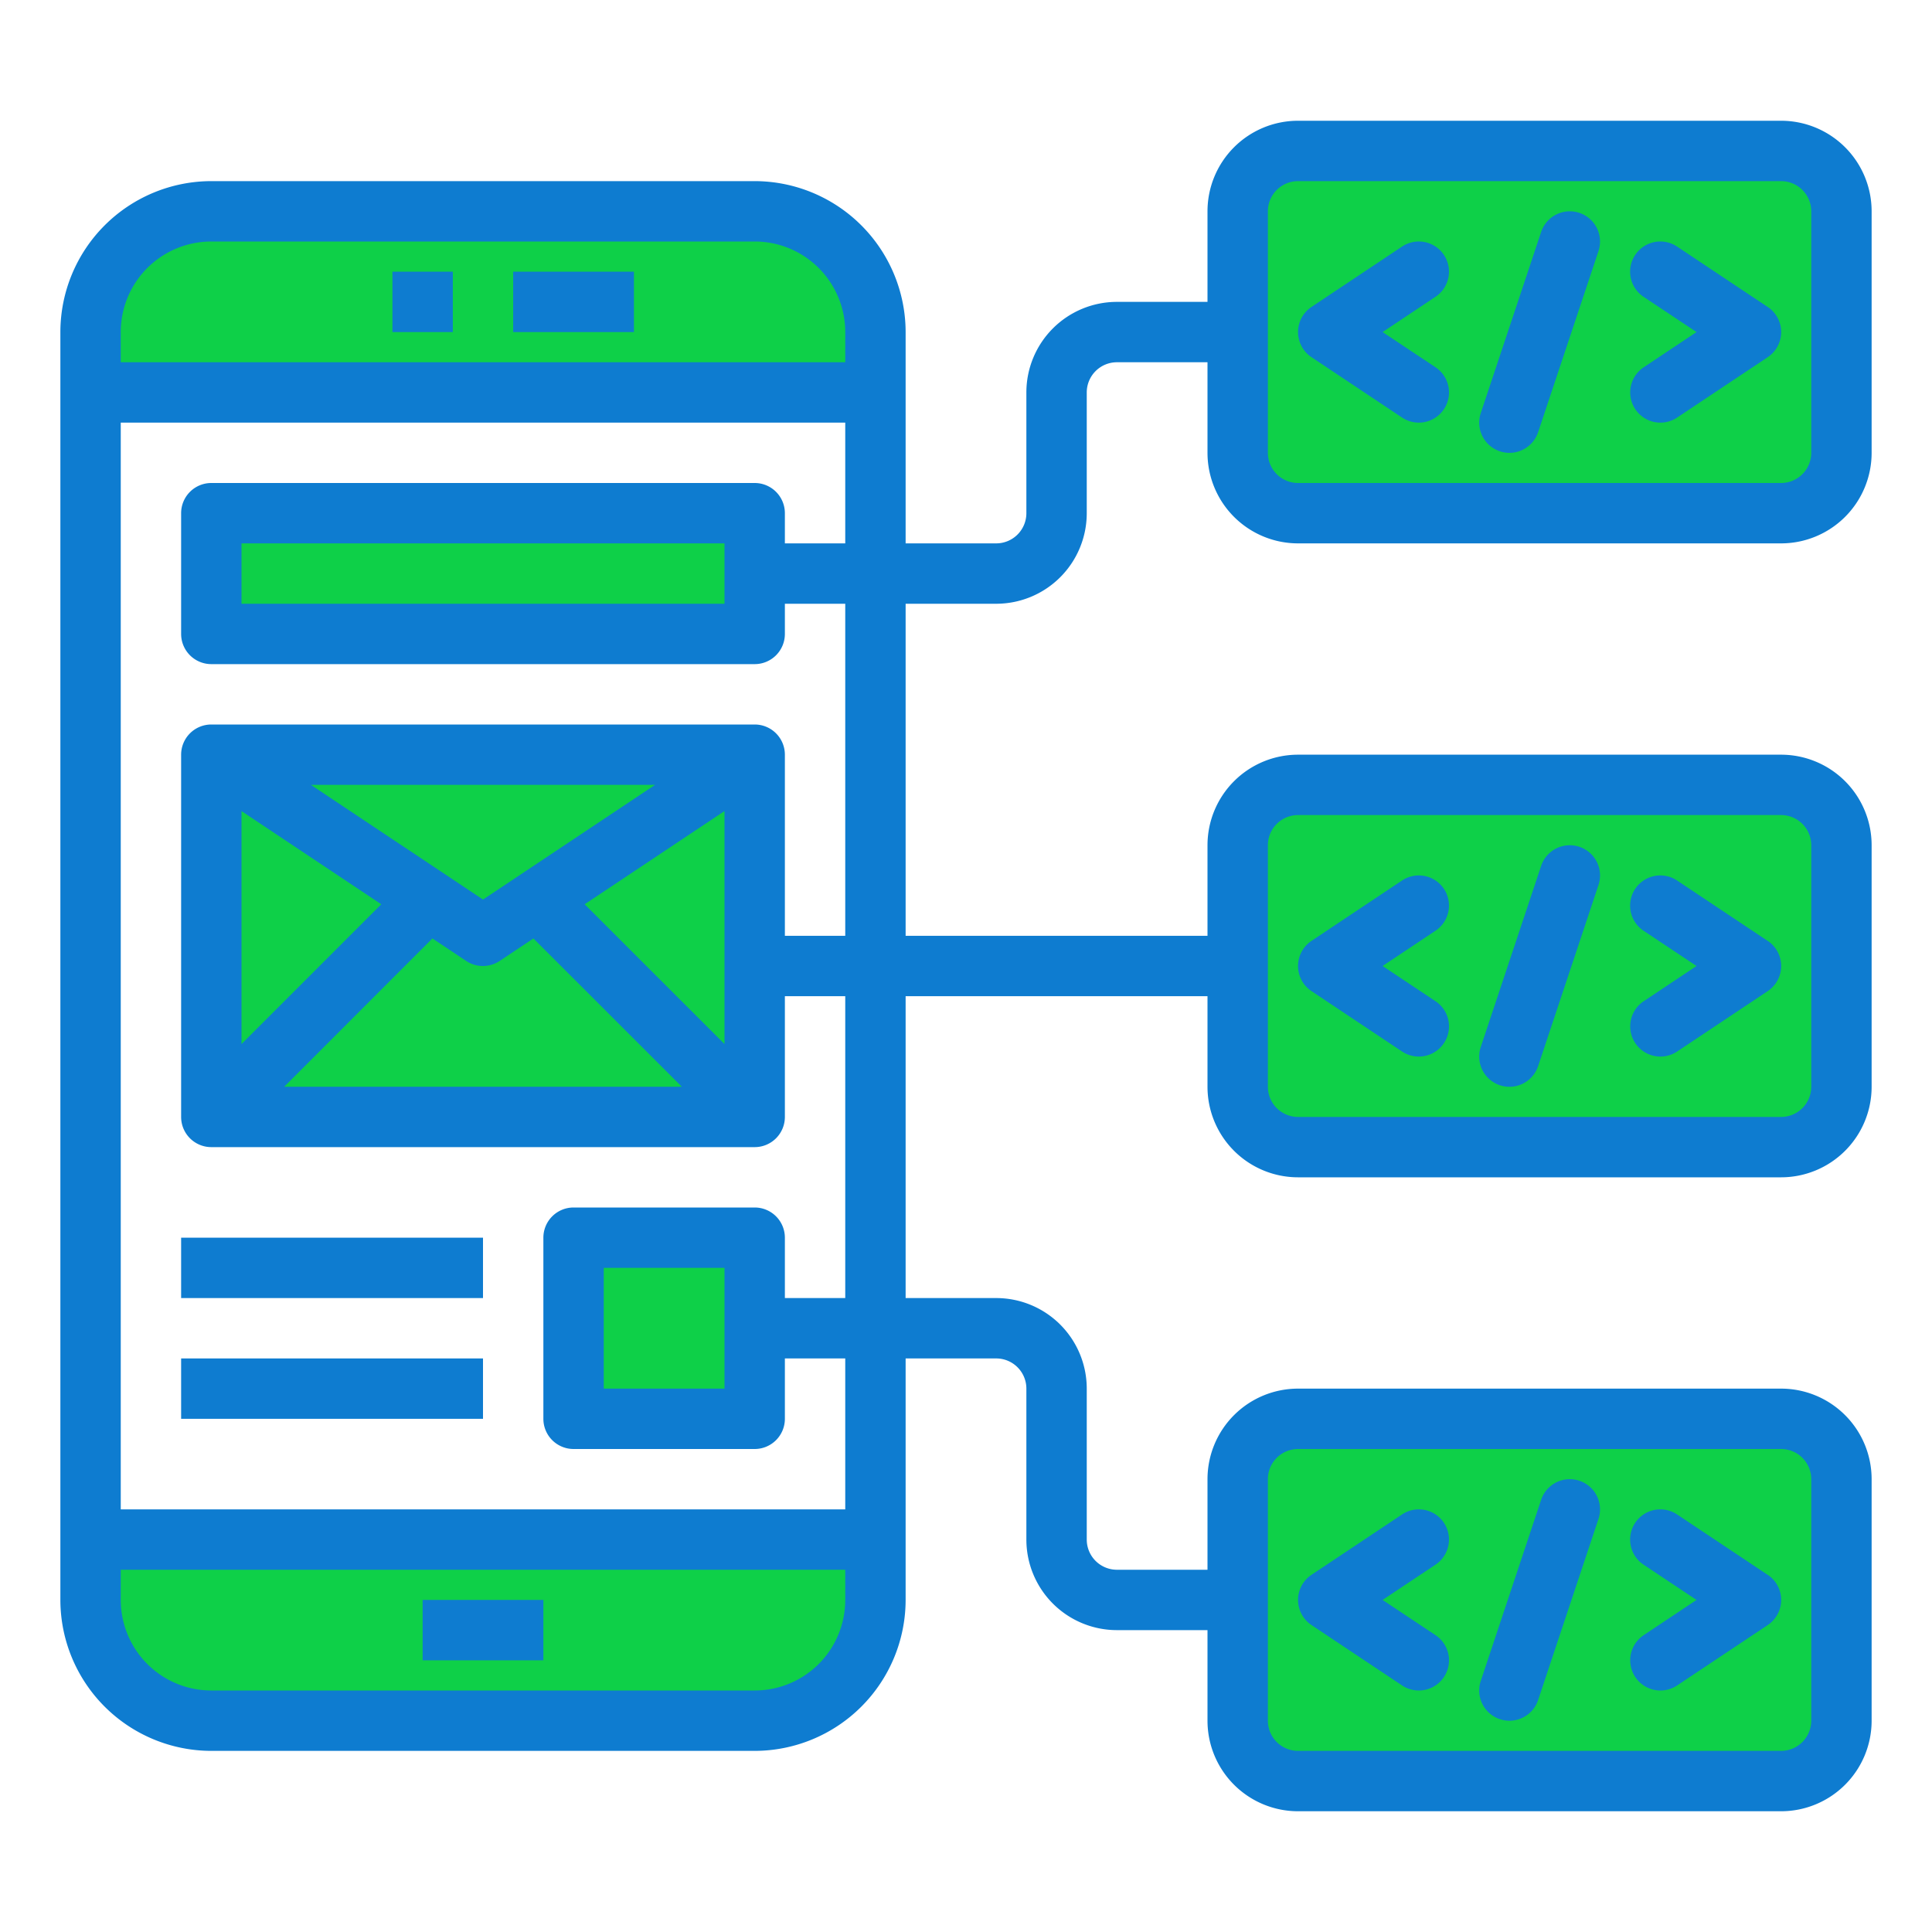
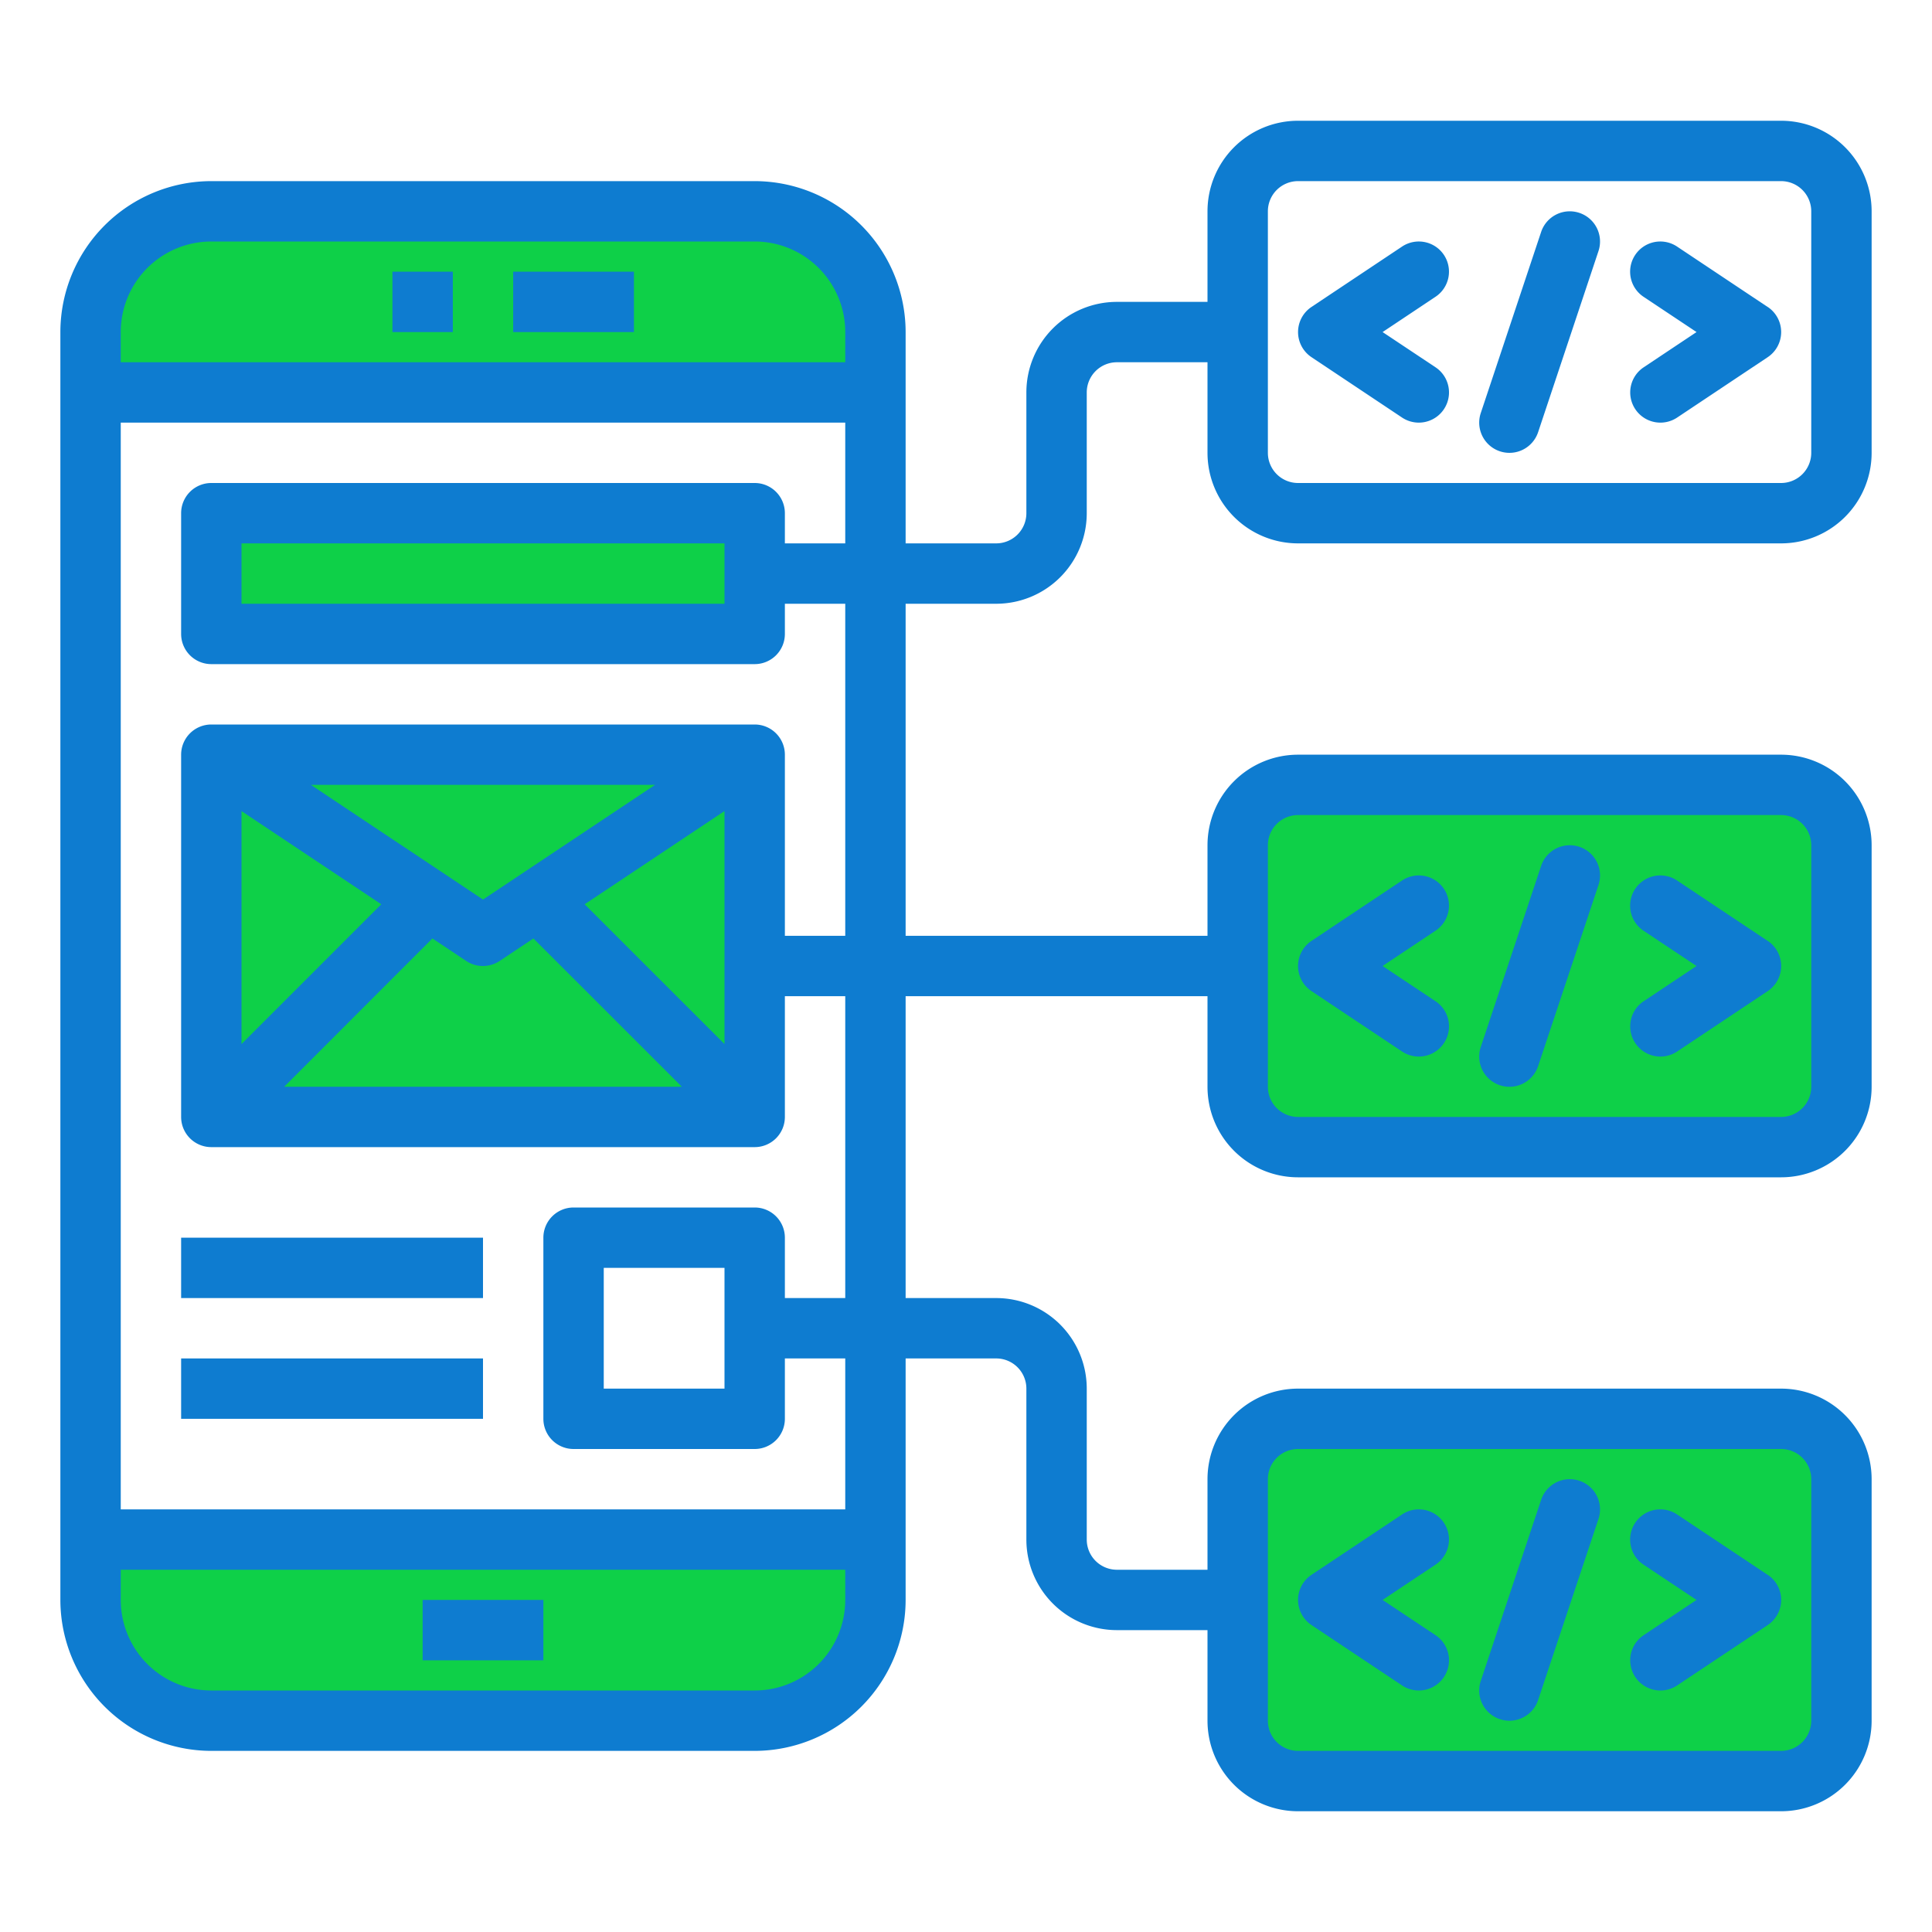
<svg xmlns="http://www.w3.org/2000/svg" height="512px" viewBox="0 0 64 64" width="512px" class="">
  <g>
    <path d="m3 51v2a4 4 0 0 0 4 4h18a4 4 0 0 0 4-4v-2z" fill="#9bc9ff" data-original="#9BC9FF" class="active-path" data-old_color="#9bc9ff" style="fill:#0ED048" />
    <path d="m25 7h-18a4 4 0 0 0 -4 4v2h26v-2a4 4 0 0 0 -4-4z" fill="#9bc9ff" data-original="#9BC9FF" class="active-path" data-old_color="#9bc9ff" style="fill:#0ED048" />
    <path d="m16 31-1.8-1.2-7.2 7.2h18l-7.2-7.2z" fill="#9bc9ff" data-original="#9BC9FF" class="active-path" data-old_color="#9bc9ff" style="fill:#0ED048" />
    <path d="m14.2 29.8 1.8 1.2 1.8-1.2 7.2-4.8h-18z" fill="#9bc9ff" data-original="#9BC9FF" class="active-path" data-old_color="#9bc9ff" style="fill:#0ED048" />
    <path d="m17.8 29.8 7.2 7.2v-5-7z" fill="#9bc9ff" data-original="#9BC9FF" class="active-path" data-old_color="#9bc9ff" style="fill:#0ED048" />
    <path d="m7 25v12l7.2-7.2z" fill="#9bc9ff" data-original="#9BC9FF" class="active-path" data-old_color="#9bc9ff" style="fill:#0ED048" />
-     <path d="m19 41v6h6v-3-3z" fill="#9bc9ff" data-original="#9BC9FF" class="active-path" data-old_color="#9bc9ff" style="fill:#0ED048" />
    <path d="m7 17v4h18v-2-2z" fill="#9bc9ff" data-original="#9BC9FF" class="active-path" data-old_color="#9bc9ff" style="fill:#0ED048" />
-     <path d="m59 5h-16a2 2 0 0 0 -2 2v8a2 2 0 0 0 2 2h16a2 2 0 0 0 2-2v-8a2 2 0 0 0 -2-2z" fill="#9bc9ff" data-original="#9BC9FF" class="active-path" data-old_color="#9bc9ff" style="fill:#0ED048" />
    <path d="m59 26h-16a2 2 0 0 0 -2 2v8a2 2 0 0 0 2 2h16a2 2 0 0 0 2-2v-8a2 2 0 0 0 -2-2z" fill="#9bc9ff" data-original="#9BC9FF" class="active-path" data-old_color="#9bc9ff" style="fill:#0ED048" />
    <path d="m59 47h-16a2 2 0 0 0 -2 2v8a2 2 0 0 0 2 2h16a2 2 0 0 0 2-2v-8a2 2 0 0 0 -2-2z" fill="#9bc9ff" data-original="#9BC9FF" class="active-path" data-old_color="#9bc9ff" style="fill:#0ED048" />
    <g fill="#1e81ce">
      <path d="m14 53h4v2h-4z" data-original="#000000" class="" data-old_color="#000000" style="fill:#0E7CD0" />
      <path d="m47.832 8.445a1 1 0 0 0 -1.387-.277l-3 2a1 1 0 0 0 0 1.664l3 2a1 1 0 1 0 1.11-1.664l-1.755-1.168 1.752-1.168a1 1 0 0 0 .28-1.387z" data-original="#000000" class="" data-old_color="#000000" style="fill:#0E7CD0" />
      <path d="m58.555 10.168-3-2a1 1 0 0 0 -1.11 1.664l1.755 1.168-1.752 1.168a1 1 0 0 0 1.11 1.664l3-2a1 1 0 0 0 0-1.664z" data-original="#000000" class="" data-old_color="#000000" style="fill:#0E7CD0" />
      <path d="m52.316 7.051a1 1 0 0 0 -1.264.633l-2 6a1 1 0 1 0 1.9.632l2-6a1 1 0 0 0 -.636-1.265z" data-original="#000000" class="" data-old_color="#000000" style="fill:#0E7CD0" />
      <path d="m47.832 29.445a1 1 0 0 0 -1.387-.277l-3 2a1 1 0 0 0 0 1.664l3 2a1 1 0 1 0 1.11-1.664l-1.755-1.168 1.752-1.168a1 1 0 0 0 .28-1.387z" data-original="#000000" class="" data-old_color="#000000" style="fill:#0E7CD0" />
      <path d="m58.555 31.168-3-2a1 1 0 0 0 -1.11 1.664l1.755 1.168-1.752 1.168a1 1 0 0 0 1.11 1.664l3-2a1 1 0 0 0 0-1.664z" data-original="#000000" class="" data-old_color="#000000" style="fill:#0E7CD0" />
      <path d="m52.316 28.051a1 1 0 0 0 -1.264.633l-2 6a1 1 0 1 0 1.9.632l2-6a1 1 0 0 0 -.636-1.265z" data-original="#000000" class="" data-old_color="#000000" style="fill:#0E7CD0" />
      <path d="m17 9h4v2h-4z" data-original="#000000" class="" data-old_color="#000000" style="fill:#0E7CD0" />
      <path d="m13 9h2v2h-2z" data-original="#000000" class="" data-old_color="#000000" style="fill:#0E7CD0" />
      <path d="m6 41h10v2h-10z" data-original="#000000" class="" data-old_color="#000000" style="fill:#0E7CD0" />
      <path d="m6 45h10v2h-10z" data-original="#000000" class="" data-old_color="#000000" style="fill:#0E7CD0" />
      <path d="m43 18h16a3 3 0 0 0 3-3v-8a3 3 0 0 0 -3-3h-16a3 3 0 0 0 -3 3v3h-3a3 3 0 0 0 -3 3v4a1 1 0 0 1 -1 1h-3v-7a5.006 5.006 0 0 0 -5-5h-18a5.006 5.006 0 0 0 -5 5v42a5.006 5.006 0 0 0 5 5h18a5.006 5.006 0 0 0 5-5v-8h3a1 1 0 0 1 1 1v5a3 3 0 0 0 3 3h3v3a3 3 0 0 0 3 3h16a3 3 0 0 0 3-3v-8a3 3 0 0 0 -3-3h-16a3 3 0 0 0 -3 3v3h-3a1 1 0 0 1 -1-1v-5a3 3 0 0 0 -3-3h-3v-10h10v3a3 3 0 0 0 3 3h16a3 3 0 0 0 3-3v-8a3 3 0 0 0 -3-3h-16a3 3 0 0 0 -3 3v3h-10v-11h3a3 3 0 0 0 3-3v-4a1 1 0 0 1 1-1h3v3a3 3 0 0 0 3 3zm-1-11a1 1 0 0 1 1-1h16a1 1 0 0 1 1 1v8a1 1 0 0 1 -1 1h-16a1 1 0 0 1 -1-1zm0 42a1 1 0 0 1 1-1h16a1 1 0 0 1 1 1v8a1 1 0 0 1 -1 1h-16a1 1 0 0 1 -1-1zm0-21a1 1 0 0 1 1-1h16a1 1 0 0 1 1 1v8a1 1 0 0 1 -1 1h-16a1 1 0 0 1 -1-1zm-35-20h18a3 3 0 0 1 3 3v1h-24v-1a3 3 0 0 1 3-3zm18 48h-18a3 3 0 0 1 -3-3v-1h24v1a3 3 0 0 1 -3 3zm3-25h-2v-6a1 1 0 0 0 -1-1h-18a1 1 0 0 0 -1 1v12a1 1 0 0 0 1 1h18a1 1 0 0 0 1-1v-4h2v10h-2v-2a1 1 0 0 0 -1-1h-6a1 1 0 0 0 -1 1v6a1 1 0 0 0 1 1h6a1 1 0 0 0 1-1v-2h2v5h-24v-36h24v4h-2v-1a1 1 0 0 0 -1-1h-18a1 1 0 0 0 -1 1v4a1 1 0 0 0 1 1h18a1 1 0 0 0 1-1v-1h2zm-15.37-1.045-4.63 4.631v-7.718zm-2.33-3.955h11.4l-5.7 3.8zm4.024 5.087 1.118.745a1 1 0 0 0 1.11 0l1.118-.745 4.916 4.913h-13.172zm5.043-1.132 4.633-3.087v7.718zm4.633 16.045h-4v-4h4zm0-26h-16v-2h16z" data-original="#000000" class="" data-old_color="#000000" style="fill:#0E7CD0" />
      <path d="m47.832 50.445a1 1 0 0 0 -1.387-.277l-3 2a1 1 0 0 0 0 1.664l3 2a1 1 0 0 0 1.11-1.664l-1.755-1.168 1.752-1.168a1 1 0 0 0 .28-1.387z" data-original="#000000" class="" data-old_color="#000000" style="fill:#0E7CD0" />
      <path d="m58.555 52.168-3-2a1 1 0 0 0 -1.11 1.664l1.755 1.168-1.752 1.168a1 1 0 0 0 1.11 1.664l3-2a1 1 0 0 0 0-1.664z" data-original="#000000" class="" data-old_color="#000000" style="fill:#0E7CD0" />
      <path d="m52.316 49.051a1 1 0 0 0 -1.264.633l-2 6a1 1 0 1 0 1.9.632l2-6a1 1 0 0 0 -.636-1.265z" data-original="#000000" class="" data-old_color="#000000" style="fill:#0E7CD0" />
    </g>
  </g>
</svg>